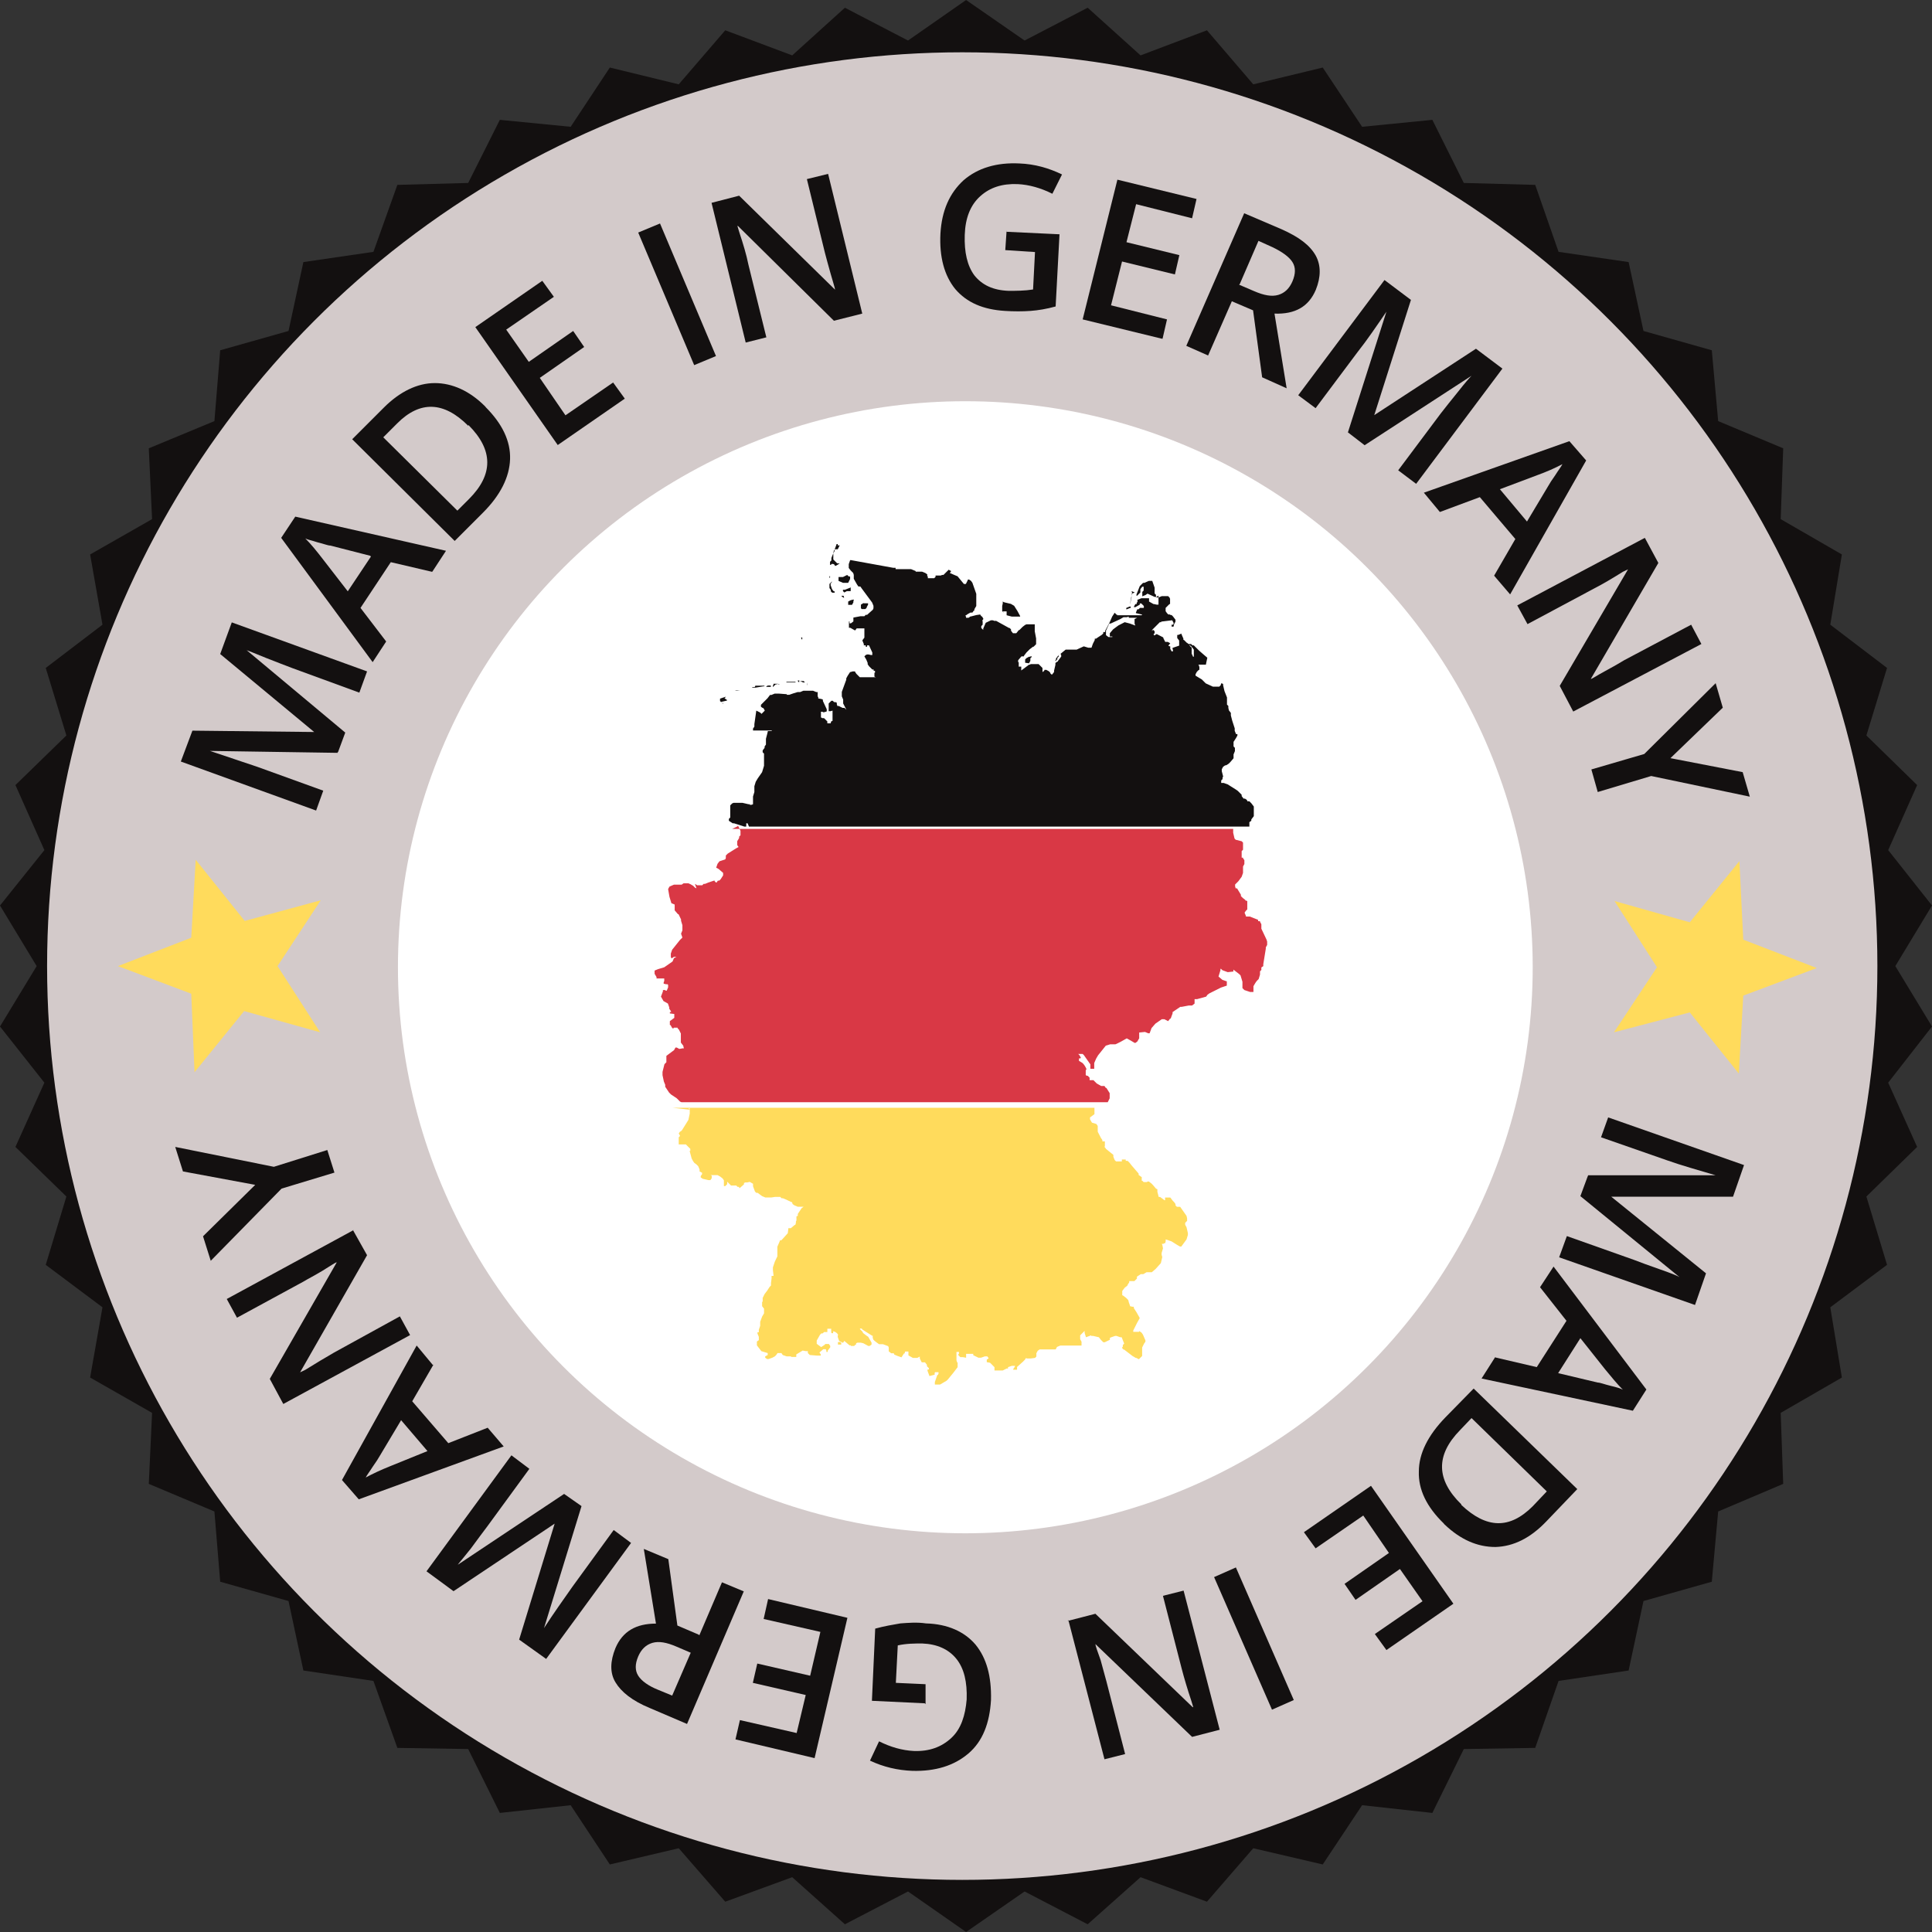
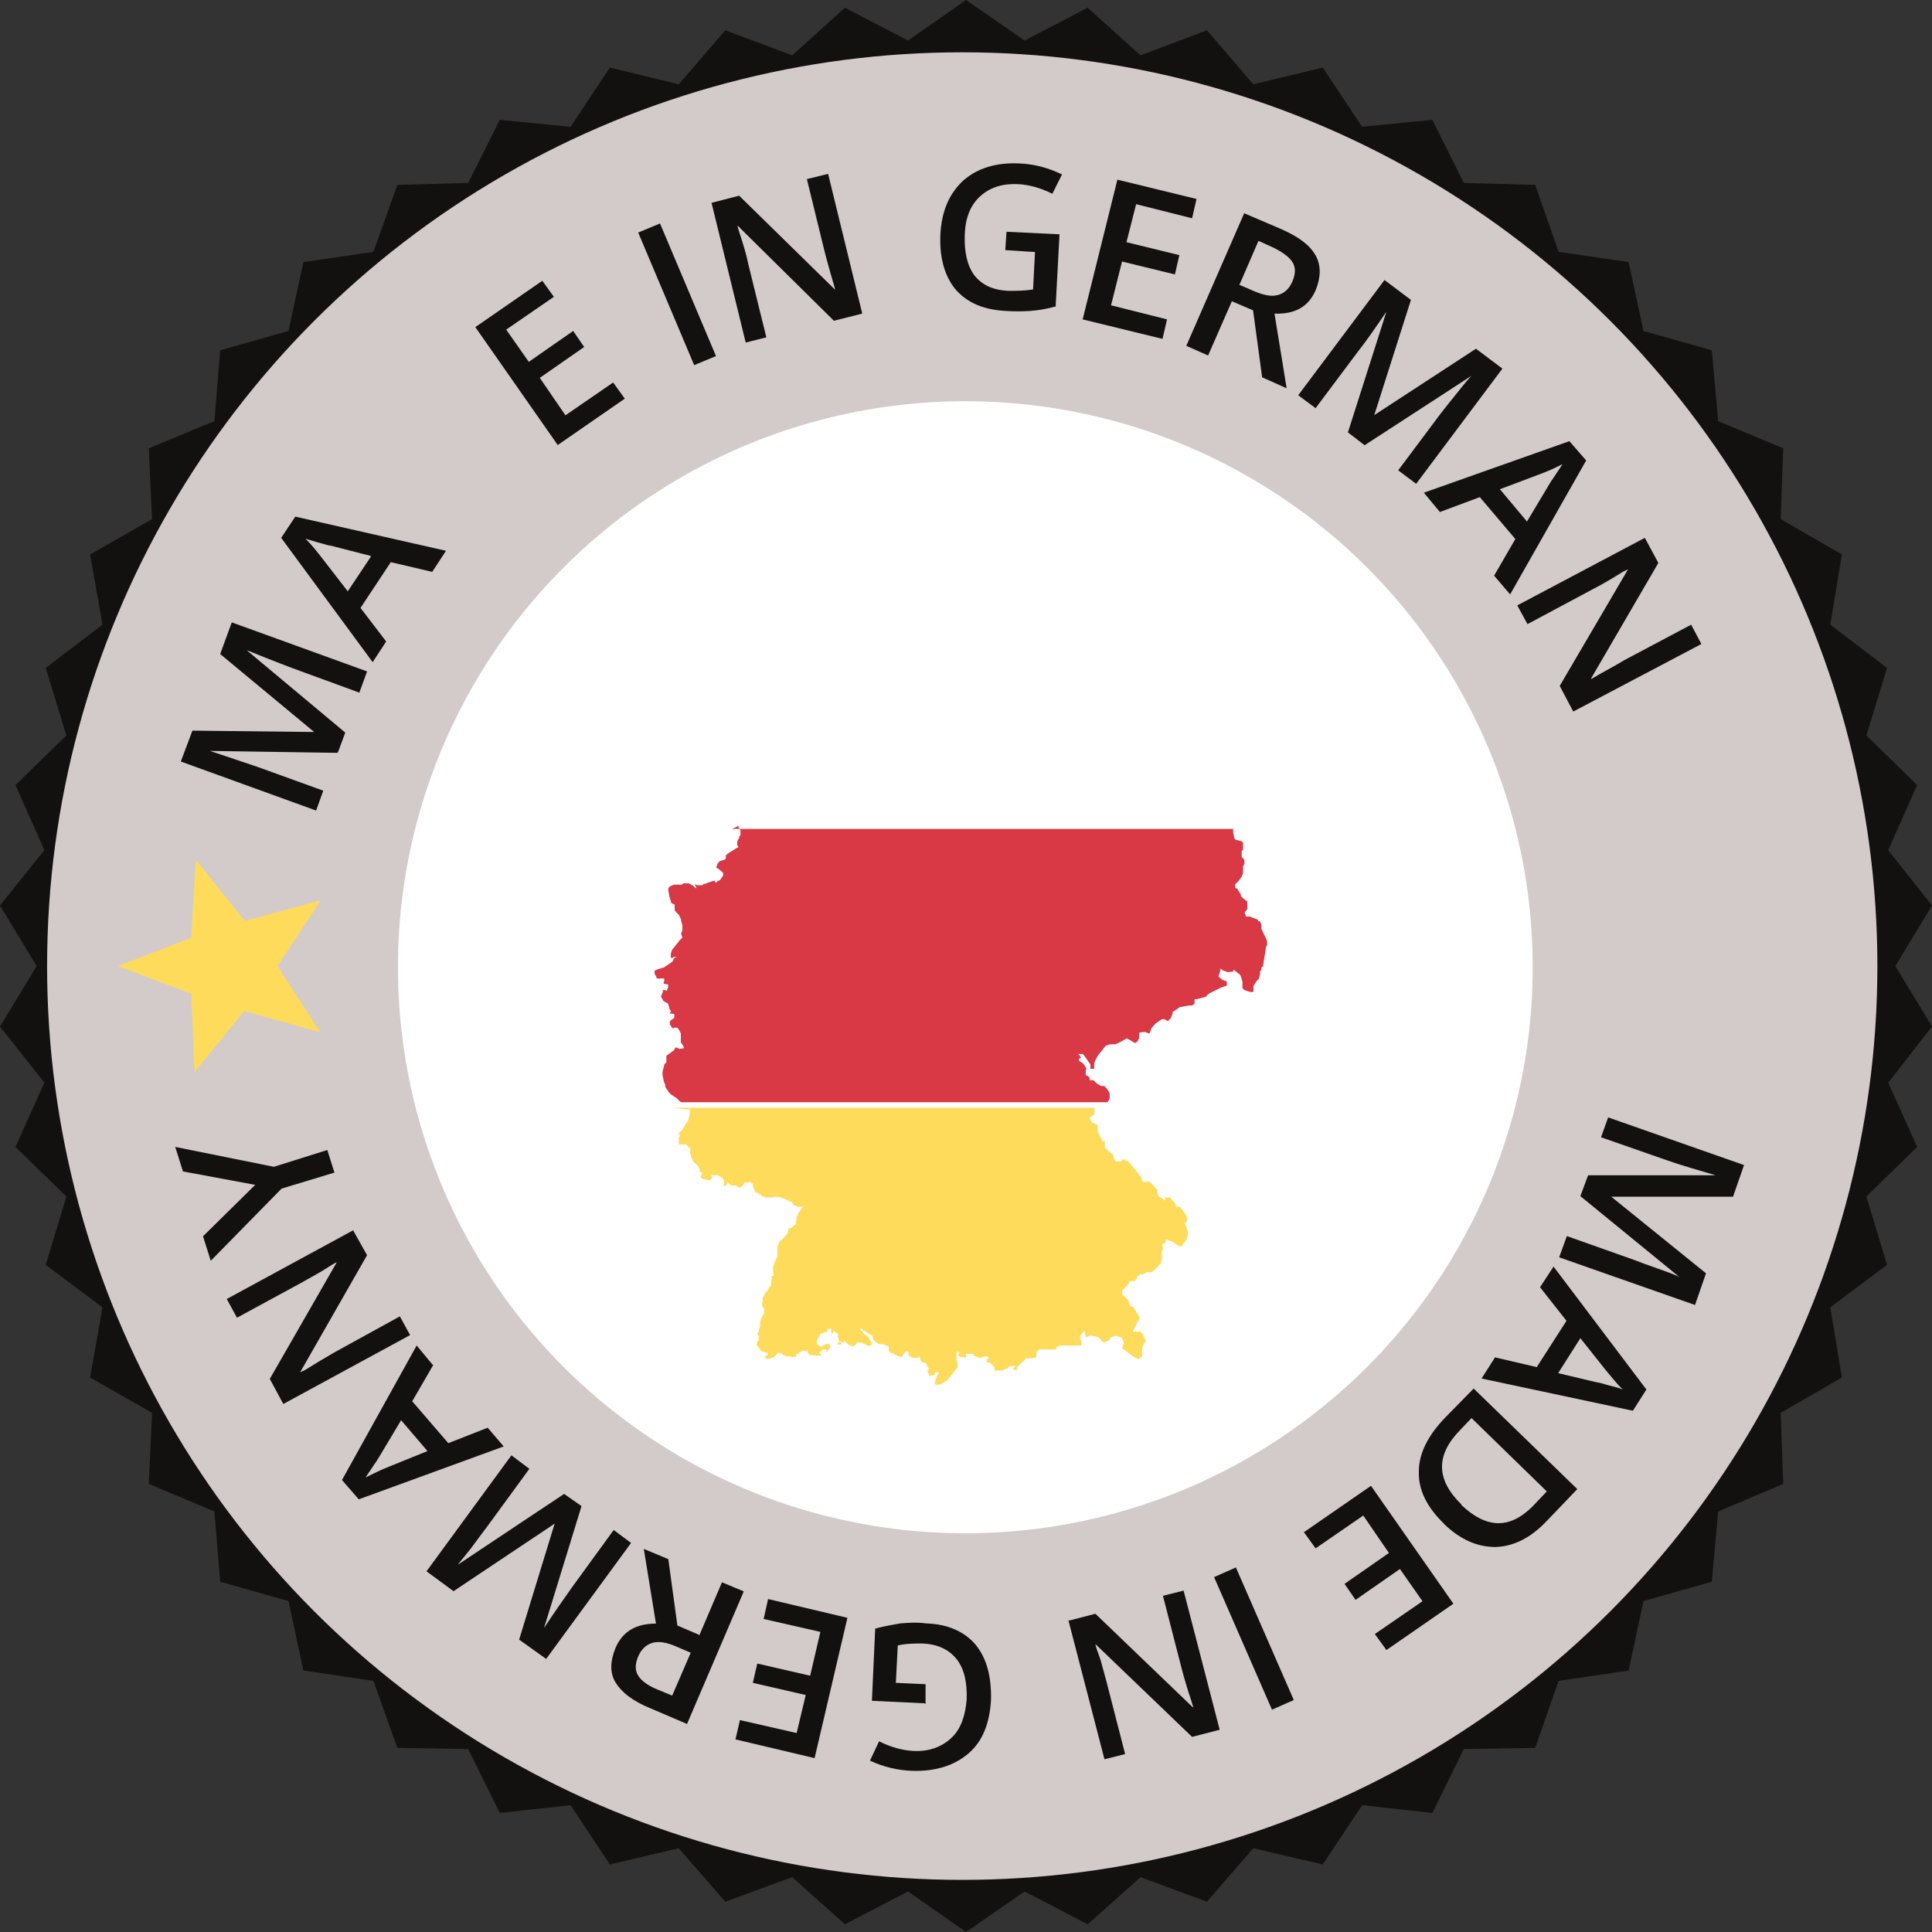
<svg xmlns="http://www.w3.org/2000/svg" id="Ebene_1" viewBox="0 0 100.11 100.11">
  <rect x="0" y="0" width="100.11" height="100.11" fill="#333333" stroke="none" />
  <g id="Ebene_2">
    <g id="Stern">
      <polygon points="50.06 0 53.09 2.1 56.36 .4 59.1 2.87 62.54 1.57 64.94 4.37 68.54 3.5 70.58 6.57 74.22 6.21 75.85 9.48 79.55 9.58 80.76 13.05 84.39 13.58 85.16 17.15 88.7 18.15 89.03 21.82 92.4 23.23 92.27 26.9 95.44 28.73 94.84 32.37 97.78 34.61 96.71 38.11 99.34 40.68 97.84 44.05 100.11 46.92 98.21 50.06 100.11 53.19 97.84 56.1 99.34 59.43 96.71 62 97.78 65.54 94.84 67.74 95.44 71.38 92.27 73.21 92.4 76.89 89.03 78.32 88.7 81.96 85.16 82.96 84.39 86.56 80.76 87.1 79.55 90.57 75.85 90.63 74.22 93.94 70.58 93.54 68.54 96.61 64.94 95.77 62.54 98.54 59.1 97.27 56.36 99.71 53.09 98.01 50.06 100.11 47.05 98.01 43.78 99.71 41.05 97.27 37.58 98.54 35.17 95.77 31.6 96.61 29.57 93.54 25.9 93.94 24.26 90.63 20.59 90.57 19.35 87.1 15.72 86.56 14.95 82.96 11.41 81.96 11.11 78.32 7.71 76.89 7.88 73.21 4.67 71.38 5.31 67.74 2.37 65.54 3.44 62 .8 59.43 2.3 56.1 0 53.19 1.9 50.06 0 46.92 2.3 44.05 .8 40.68 3.44 38.11 2.37 34.61 5.31 32.37 4.67 28.73 7.88 26.9 7.71 23.23 11.11 21.82 11.41 18.15 14.95 17.15 15.72 13.58 19.35 13.05 20.59 9.58 24.26 9.48 25.9 6.21 29.57 6.57 31.6 3.5 35.17 4.37 37.58 1.57 41.05 2.87 43.78 .4 47.05 2.1 50.06 0" style="fill:#131010;" />
      <ellipse cx="49.86" cy="50.06" rx="47.42" ry="47.35" style="fill:#d3caca;" />
      <ellipse cx="50.02" cy="50.12" rx="29.4" ry="29.33" style="fill:#fff;" />
      <path d="m17.49,39.01l-6.61-.1h0c.9.3,1.7.57,2.47.83l3.4,1.23-.37,1.03-7.01-2.54.6-1.6,6.31.07h0l-4.87-4.04.6-1.64,7.01,2.54-.4,1.1-3.47-1.27c-.33-.13-.8-.3-1.37-.53-.57-.23-.9-.37-1-.4h0s5.11,4.27,5.11,4.27l-.37,1-.03.03Z" style="fill:#131010;" />
      <path d="m22.39,29.63l-2.14-.5-1.57,2.37,1.33,1.74-.7,1.07-4.74-6.44.73-1.1,7.81,1.77-.7,1.07-.03.03Zm-3.2-.83l-2.07-.53c-.13,0-.37-.1-.67-.17-.3-.1-.5-.13-.63-.2.3.3.6.67.93,1.1l1.27,1.64,1.2-1.8-.03-.03Z" style="fill:#131010;" />
-       <path d="m25.16,21.09c.87.87,1.3,1.77,1.27,2.7s-.5,1.87-1.4,2.77l-1.47,1.47-5.31-5.27,1.64-1.64c.83-.83,1.74-1.27,2.64-1.27s1.8.4,2.6,1.2l.03.03Zm-.9.97c-1.27-1.27-2.5-1.3-3.67-.13l-.73.73,3.84,3.8.6-.6c1.27-1.27,1.27-2.54-.03-3.84v.03Z" style="fill:#131010;" />
      <path d="m32.37,20.66l-3.47,2.4-4.27-6.11,3.47-2.4.6.83-2.47,1.7,1.17,1.67,2.3-1.6.57.83-2.3,1.6,1.33,1.94,2.47-1.7.6.83Z" style="fill:#131010;" />
      <path d="m35.97,18.92l-2.9-6.87,1.13-.47,2.9,6.87-1.13.47Z" style="fill:#131010;" />
      <path d="m44.68,16.25l-1.47.37-4.97-4.91h-.03l.1.33c.2.6.37,1.17.47,1.67l.93,3.77-1.07.27-1.77-7.24,1.43-.37,4.97,4.87h0c0-.07-.1-.37-.23-.83s-.23-.83-.3-1.1l-.93-3.8,1.1-.27,1.77,7.24h0Z" style="fill:#131010;" />
      <path d="m52.16,12.01l2.74.13-.2,3.74c-.47.13-.9.2-1.3.23-.4.03-.87.03-1.33,0-1.13-.07-1.97-.43-2.57-1.13-.57-.7-.83-1.67-.77-2.87.07-1.2.47-2.1,1.2-2.77.73-.63,1.7-.93,2.9-.87.77.03,1.5.23,2.2.57l-.5,1c-.6-.3-1.2-.47-1.8-.5-.8-.03-1.43.17-1.94.63s-.77,1.13-.8,2c-.03.9.13,1.6.5,2.1.4.5.97.77,1.77.8.4,0,.83,0,1.27-.07l.1-1.94-1.54-.1.07-1.03v.07Z" style="fill:#131010;" />
      <path d="m60.2,17.55l-4.1-1,1.8-7.24,4.1,1-.23,1-2.9-.73-.5,1.97,2.74.67-.23,1-2.74-.67-.57,2.27,2.9.73-.23,1h-.03Z" style="fill:#131010;" />
      <path d="m63.8,15.68l-1.2,2.74-1.13-.5,3-6.87,1.94.83c.9.4,1.47.83,1.77,1.37.27.5.27,1.1,0,1.77-.37.87-1.07,1.27-2.14,1.23l.63,3.87-1.27-.57-.47-3.47-1.1-.47-.03.07Zm.4-.93l.77.33c.53.23.93.3,1.27.2.33-.1.57-.33.73-.7.17-.4.17-.73,0-1s-.53-.53-1.03-.77l-.73-.33-.97,2.24-.03.03Z" style="fill:#131010;" />
      <path d="m69.84,22.42l2-6.27h0c-.5.73-1,1.47-1.5,2.1l-2.17,2.9-.9-.67,4.47-5.97,1.37,1.03-1.9,5.97h0l5.27-3.44,1.37,1.03-4.47,5.97-.93-.7,2.2-2.94c.23-.3.53-.67.9-1.13.37-.47.6-.73.7-.83h0l-5.54,3.6-.87-.67h0Z" style="fill:#131010;" />
      <path d="m77.42,29.83l1.1-1.9-1.84-2.17-2.07.77-.83-1,7.54-2.67.87,1-3.94,6.94-.83-.97h0Zm1.7-2.8l1.1-1.84c.07-.13.2-.33.37-.57.17-.27.3-.43.37-.57-.37.2-.83.4-1.3.57l-1.94.73,1.4,1.67h0Z" style="fill:#131010;" />
      <path d="m81.52,36.87l-.7-1.33,3.54-6.04h0s-.27.13-.27.13c-.53.33-1.03.63-1.5.87l-3.44,1.84-.53-.97,6.61-3.5.7,1.3-3.5,6.01h0c.07,0,.3-.17.73-.4s.77-.43,1-.57l3.47-1.84.53,1-6.64,3.5h0Z" style="fill:#131010;" />
-       <path d="m86.53,39.28l3.77.73.37,1.27-5.11-1.07-2.77.83-.33-1.17,2.74-.8,3.7-3.67.37,1.27-2.77,2.67.03-.07Z" style="fill:#131010;" />
      <path d="m82.29,60.9h6.61c-.9-.27-1.74-.5-2.5-.77l-3.44-1.2.37-1.03,7.04,2.47-.57,1.64h-6.31l4.91,3.97-.57,1.64-7.04-2.47.4-1.1,3.47,1.23c.33.13.8.3,1.37.5.57.2.9.33,1,.4h0s-5.14-4.2-5.14-4.2l.37-1,.03-.07Z" style="fill:#131010;" />
      <path d="m77.49,70.34l2.14.5,1.54-2.4-1.37-1.74.7-1.07,4.81,6.37-.7,1.1-7.84-1.67.7-1.1h.03Zm3.2.8l2.1.5c.13,0,.37.1.67.17s.5.13.63.2c-.3-.3-.6-.67-.93-1.07l-1.27-1.6-1.17,1.84-.03-.03Z" style="fill:#131010;" />
      <path d="m74.82,78.95c-.9-.87-1.33-1.77-1.3-2.7,0-.93.47-1.87,1.37-2.8l1.47-1.5,5.37,5.21-1.6,1.67c-.83.87-1.7,1.3-2.64,1.33-.93,0-1.8-.37-2.64-1.17l-.03-.03Zm.9-.97c1.3,1.23,2.5,1.27,3.7.07l.73-.77-3.9-3.8-.6.63c-1.27,1.3-1.23,2.57.07,3.84v.03Z" style="fill:#131010;" />
      <path d="m67.57,79.39l3.47-2.4,4.27,6.11-3.47,2.4-.6-.83,2.47-1.7-1.17-1.67-2.3,1.6-.57-.83,2.3-1.6-1.33-1.94-2.47,1.7-.6-.83Z" style="fill:#131010;" />
      <path d="m64.04,81.22l3,6.87-1.13.5-3-6.87,1.13-.5Z" style="fill:#131010;" />
      <path d="m55.33,83.99l1.43-.37,5.04,4.84h.03l-.1-.33c-.2-.6-.37-1.17-.5-1.67l-.97-3.77,1.07-.27,1.87,7.21-1.43.37-5.01-4.81h0c0,.07.1.37.27.83.13.47.23.83.3,1.1l.97,3.77-1.07.27-1.87-7.21-.03.03Z" style="fill:#131010;" />
      <path d="m47.92,88.26l-2.74-.13.17-3.74c.47-.13.9-.2,1.3-.27.4-.03.87-.07,1.33,0,1.13.03,2,.43,2.57,1.1.57.7.83,1.64.8,2.87-.07,1.2-.43,2.14-1.17,2.77s-1.7.93-2.9.9c-.77-.03-1.5-.2-2.2-.53l.47-1c.6.3,1.2.47,1.8.5.8.03,1.43-.2,1.94-.67s.73-1.17.8-2c.03-.9-.13-1.6-.53-2.1s-1-.77-1.77-.8c-.4,0-.83,0-1.27.1l-.1,1.94,1.54.07v1.03l-.03-.03Z" style="fill:#131010;" />
      <path d="m39.81,82.86l4.1.97-1.7,7.27-4.1-.97.23-1,2.94.67.47-1.97-2.74-.63.23-1,2.74.63.53-2.27-2.94-.67.23-1.03h0Z" style="fill:#131010;" />
      <path d="m36.24,84.73l1.17-2.74,1.13.47-2.94,6.87-1.94-.83c-.9-.37-1.47-.83-1.77-1.33s-.27-1.1,0-1.77c.37-.87,1.07-1.27,2.1-1.27l-.63-3.87,1.27.53.47,3.44,1.1.47.03.03Zm-.4.93l-.77-.33c-.53-.23-.93-.3-1.27-.2-.33.1-.57.33-.73.7-.17.4-.17.73,0,1s.53.53,1.03.73l.73.3.97-2.24.03.03Z" style="fill:#131010;" />
      <path d="m30.13,78.05l-1.94,6.31h0c.5-.77,1-1.47,1.47-2.14l2.14-2.94.9.67-4.4,6.01-1.4-1,1.84-6.01h0l-5.24,3.5-1.4-1.03,4.4-6.01.93.7-2.17,2.97c-.23.3-.5.67-.87,1.17-.37.47-.6.73-.67.83h0l5.51-3.67.9.63h0Z" style="fill:#131010;" />
      <path d="m22.46,70.71l-1.1,1.9,1.87,2.17,2.04-.8.83.97-7.51,2.74-.87-1,3.87-6.97.83,1h.03Zm-1.67,2.87l-1.1,1.84c-.07.13-.2.33-.37.57-.17.27-.3.43-.37.57.37-.2.8-.4,1.3-.6l1.9-.77-1.4-1.64.03.03Z" style="fill:#131010;" />
      <path d="m18.29,63.74l.73,1.3-3.47,6.07h0s.27-.13.27-.13c.53-.33,1.03-.63,1.5-.9l3.4-1.87.53.97-6.57,3.57-.7-1.3,3.47-6.04h0c-.07,0-.3.17-.73.43s-.77.43-1,.57l-3.44,1.87-.53-.97,6.57-3.57h-.03Z" style="fill:#131010;" />
      <path d="m13.25,61.4l-3.77-.7-.4-1.27,5.11,1.03,2.77-.87.37,1.17-2.74.83-3.67,3.74-.4-1.27,2.74-2.7v.03Z" style="fill:#131010;" />
-       <polygon points="94.14 50.16 90.33 51.59 90.1 55.63 87.56 52.46 83.63 53.49 85.86 50.12 83.66 46.69 87.56 47.79 90.13 44.62 90.33 48.69 94.14 50.16" style="fill:#ffdb5c;" />
      <polygon points="6.11 50.06 9.91 48.59 10.14 44.55 12.68 47.72 16.62 46.65 14.38 50.06 16.59 53.49 12.65 52.39 10.08 55.56 9.91 51.49 6.11 50.06" style="fill:#ffdb5c;" />
    </g>
  </g>
-   <path id="black_stripe" d="m43.35,28.2h0l-.1.27v.07l-.1.2h0l-.07.17v.13s-.07.07-.07.07v.73s-.03.03-.03.03v.07h.03v-.47h0v-.03h0v-.17h.03l.1-.07h0v.03h.07s.07.1.07.1h0l.13-.07.1-.07h-.13l-.1-.1h0l-.1-.1v-.33l.03-.13h0s.07-.07.07-.07h.13s.1-.2.1-.2h-.1v-.07h-.07Zm.7.83h0l-.07.2v.2h0l.1.13.13.13h0l.03.1v.2s.17.3.17.3h0l.07.1h.1s.07.1.07.1l.17.23.37.5.07.17h0v.13l-.03.07h0l-.3.27h-.07l-.07.07h-.2l-.37.07v.13h0v.07h0l-.13.1h-.07v-.1h-.03v.07h0v.13h0v.13h.07l.23.13h.03s.07-.1.07-.1h.4v.07h0v.07h0v.27h0v.07s-.1.13-.1.13h0v.03h0l.07.17v.07h.1v.07h.07v-.07h.1l.17.37h0v.03h0v.03h0v.07h-.07l-.13-.03h-.07l-.07.03-.07.07h0l.1.17.07.17v.07l.07.1.07.07.1.1h.07v.07h.07v-.03.13h-.03v.2s.07.03.07.03h-.83s-.17-.17-.17-.17l-.07-.1h0v-.03h-.13l-.1.03h-.03s-.13.2-.13.2l-.07.13v.07l-.23.63h0v.23l.07.17v.13s0,.07,0,.07l.17.33-.1-.1h-.1l-.2-.1h-.07s-.03-.1-.03-.1v-.07s-.07-.03-.07-.03h-.07s-.07-.07-.07-.07h-.07l-.07.07-.07.07h0v.07h0v.33h.1l.1-.03h0v.33h0v.2s-.07.03-.07.03h0s-.03.1-.03.1h-.17v-.1s-.1-.1-.1-.1l-.07-.07h-.1l-.03-.03h-.03v-.07h0v-.23h.07s.07.03.07.03h0l.1-.03h.03l.03-.03h0v-.07h0v-.03h0l-.2-.43v-.07l-.07-.03h0l-.17-.03v-.07l-.03-.03v-.17h0v-.03h0v-.03h-.07l-.17-.07h-.5l-.17.07h-.13l-.23.07-.2.07h-.13v-.03h0l-.4-.03h-.23l-.17.07h-.07s-.13.17-.13.17l-.07.07-.27.27h0v.1l.1.07h.03l.07.13-.07.07-.1.1-.07-.07-.2-.1-.1.7v.13l-.07.1h0v.1h.97v.03h-.2l-.03.13-.07.27v.3l-.07.1v.07s-.1.13-.1.13h0v.1l.07.07v.63l-.03.1-.07.23-.23.33-.1.17-.07.23v.3l-.07.23v.4s-.07.03-.07.03h-.1v-.03h-.07l-.3-.07h-.47l-.07.03-.1.1v.63s-.07.07-.07.07v.1h0l.2.13h.07l.53.17h.1v-.17h.07l.07.17h25.93v-.2h0v-.03h0l.1-.07v-.07s.13-.17.13-.17h0v-.5h0l-.13-.17h0l-.1-.1h-.1s-.03-.07-.03-.07l-.1-.07h-.07s-.1-.13-.1-.13h0v-.07h0l-.1-.1-.1-.1-.1-.07-.43-.27-.2-.07h-.13v-.03h0v-.1l.07-.07v-.07s.03-.07.03-.07h0s-.07-.27-.07-.27v-.1h0s.07-.13.07-.13l.1-.07h.03l.07-.03.1-.07.07-.07.17-.2h0v-.2s.07-.17.07-.17h0v-.17l-.07-.07h0v-.07h0v-.17h0l.13-.2.07-.13h0v-.07h-.07l-.07-.17v-.13l-.13-.4-.07-.27v-.13l-.1-.13h0l-.03-.13v-.1s-.07-.07-.07-.07h0v-.37l-.13-.33-.07-.3v-.07l-.07-.03h-.03l-.03.1-.07.07h-.33l-.37-.17h0l-.1-.1-.1-.1-.33-.2h0v-.07h0l.07-.13.1-.1h.03v-.07h0v-.07h0s-.03-.1-.03-.1l-.2-.23-.17-.37v-.23h0v-.1h-.03s-.2-.23-.2-.23l-.2.07-.5.17h0l-.07.03h0l.03.1h0v.07h-.07l-.07-.13h0v-.13h-.03l-.07-.03h0s.1-.13.1-.13h0l-.13-.07h-.13l-.1-.2h0v-.03l-.33-.17h-.03l-.1.07-.13-.17-.1-.3h0s.03-.13.03-.13l-.23-.33h-.13l-.2.07h0l-.07.07h0v.17h0v.03h0l-.07.07h-.1l-.27-.1-.27-.07-.33.17-.27.2-.17.2v.17h.13v.03h-.2l-.13-.1h0v-.23l.17-.37h.07s.5-.23.5-.23l.17-.1h.17s.1-.03.1-.03h0v.03h0v.03h.57v-.03l.13-.1h-1.3v-.03h-.03l-.1-.1-.13.2-.13.3-.23.43v.07h-.1v.07h0l-.07.07-.2.13-.1.07h-.07v.07l-.1.2-.07.2h-.17l-.23-.07-.37.17h-.57l-.4.33-.1.13v.07h-.03v.07h0l.1-.1v-.07s.07-.07.07-.07v-.07l.1-.07h0l.03.07h0v.07l-.17.23h0v.03h-.03l-.1.07h0v.1s-.07.3-.07.3v.07l-.1.13h-.03l-.07-.07h0v-.03h0s-.07-.07-.07-.07l-.13-.07h-.1v.03h0l-.07.07h-.03v-.07h0v-.13l-.2-.2h-.43v.03h-.07l-.17.13-.23.17h0v-.13h0v-.07h-.13v-.03h0v-.2h-.03v-.03h0v-.07h0l.17-.2h.13v-.03l.13-.17.17-.17.17-.13h.03l.13-.13h0v-.3s-.07-.37-.07-.37v-.13h0v-.23h-.43l-.07.03-.13.1-.1.1-.07.07h-.03s-.1.13-.1.13h0l-.03.03h-.17l-.1-.13h0v-.07h0l-.07-.07h-.03l-.67-.37h-.1l-.07-.03h-.1l-.27.13h0l-.13.3v.07l-.1-.1h0v-.1l.07-.07v-.2h-.03l.07-.1h0s-.07-.13-.07-.13h-.03l-.07-.1h0l-.2.03-.27.07h-.03l-.1.07h-.13v-.03h0l-.03-.1h.03l.1-.07.13-.07h.1s.07-.1.07-.1h.03v-.07l.1-.17h0v-.63l-.2-.57-.07-.1-.1-.07h-.07s0,0,0,0h0v.03h0l-.1.2h-.1l-.33-.4-.17-.07-.23-.1.07-.1h0s-.13-.07-.13-.07h0l-.27.27h-.07l-.07.03h-.27v.07h0l-.07.07h-.33v-.1h-.03v-.03h0v-.07l-.1-.07-.17-.07h-.33v-.03h0l-.07-.03-.17-.07h-.8v-.07h-.13l-2.2-.4Zm-.37.87h-.23v.03h0v.1h0v.07h0l.23.1h.27l.1-.2v-.13h-.07s-.07-.07-.07-.07h-.03l-.2.1Zm16.02.2h-.17l-.23.1h-.07l-.1.1-.07.07h0l-.17.43h0v.07h.03l.17-.17v-.1s0,0,0,0h0v-.07h0l.1-.13h.07v.1h0v.1l-.07.07h0v.23l.17-.07.1-.07.37.17h.1l.1-.07v.47h-.1l-.13-.03h-.03l-.23-.13h0v-.17h-.4l-.17.07h-.03v.17h0s.1.03.1.03h.1l.13.13v.1h-.2s-.07.07-.07.07h-.07l-.07.17h0v.03h0l.3.07h.03l-.07.07-.33.17h0v.23l.1.27h0l.87.3.07-.07h0v-.1l-.07-.07h-.03l-.03.07h0v-.07l.23-.23.17-.17h.07v-.03l.57-.07h0l.07.13h0v.07h0l-.03.03h-.07v.1h.1l.03-.13.07-.13v-.1s-.13-.17-.13-.17l-.07-.07h-.07v-.03h-.1l-.07-.07-.07-.1h0v-.17h0l.1-.1.1-.1h.03v-.27h0l-.03-.07-.07-.07h-.33s-.17.07-.17.07h-.1l-.03-.07v-.07s-.07-.07-.07-.07v-.1h0v-.07h0v-.1h0v-.03h0l-.13-.37Zm-16.59.03h0l-.13.13h0v.07h0v.07h0v.07l.07.1v.07s.07.07.07.07h.13v-.03h0v-.03h0l-.07-.03-.07-.1-.07-.2h0v-.07h0l.07-.1h0Zm1,.3l-.33.13h-.1v.07h0l.07.07.13-.07h.2v-.07h0v-.13h.03Zm14.55.27l-.1.57v.07h0v.03h0v-.07l.07-.33v-.2s.17-.07.17-.07l-.17-.07h0l.03.07Zm-15.05.2h0l.1.07h.03l-.03-.1h-.1v.03Zm.6.17h0l-.13.03h0l-.13.07h0v.07h0v.03h0v.07h.2l.07-.13v-.07l.03-.07h-.03Zm7.78.1h-.03v.1h0s-.03.13-.03.13v.07h0v.2h0l.1.07h0l-.07-.03h0v-.03h.13s.07,0,.07,0h0v.2l.27.07h.43v-.03l-.07-.13-.07-.13-.17-.27-.17-.1-.3-.07h0l-.1-.03Zm6.97.03h-.03l-.03.03v.07h-.07l-.07.13h0v.03h.07l.23-.13h0v-.07h-.07l-.03-.07h0Zm-14.18.03l-.17.1h0v.2h.03v.03h.2l.07-.07h0v-.03l.07-.13h0v-.07h-.27l.07-.03Zm13.75.2h0l-.17.07h0v.07h.03l.17-.07h.03v-.07h-.07Zm2.54,1.47h-.07v.03h0v.13h0l.1.13h0v.27l.2.33h0l.2-.1h0v-.07h0l-.07-.1v-.1h.2l.1.07.13.17h0v.37h-.2s-.03-.13-.03-.13v-.1h-.17v.1h0v.03l.07.07h0s.03.17.03.17h0v.1h0v.07h-.07s-.07.07-.07.07h-.07v.03h0v.1s0,.03,0,.03h.07l.07.03h.37v-.03l.23-.13h.4v-.03h0l.07-.33-.2-.17-.23-.2-.27-.27h-.07s-.07-.07-.07-.07h-.13l-.1-.07h0l-.07-.07-.07-.07h-.03v-.07l-.1-.23h0v-.03h0l-.17.07Zm-19.56.13h0l.03.1h.03v-.1h.03-.1s.03,0,0,0h0Zm2.64.73h0v.1h0v-.13h0v.03Zm9.24.27h-.07l-.13.07-.07.07h0v.1h0v.07h0l.2.03.07-.13v-.13s.07-.07.07-.07h0v-.03h-.07v.03Zm-11.98,1.23h-.07v.03l.07.07v-.1h0l.2.1h.1l-.07-.07h-.2l-.03-.03Zm-.53.07h-.13v.07h0v.03h0v-.07h.47v-.03h-.33Zm.97.03h0l-.03.17h0v-.07l.03-.1h-.07.07Zm-1.54.07h-.23v.07h-.03v.1h0l.13-.13h0l.13-.03.1.03h.13-.2l-.03-.03Zm-.53.1h0l-.07.03h0v.03h.23v-.07h-.17Zm-.67.07h-.13v.03h.17l.43-.07h.03v-.03h-.47l-.03.07Zm-.57.17h-.37s-.1.03-.1.03h0l.27-.03h.33-.2.07Zm-.93.33h0l-.3.1h0v.03h0v.1l.13.1h.03v-.03h0v.07h0l-.03-.03-.07-.07.3-.07h0v-.03l-.1-.07h-.03l.07-.1Z" style="fill:#131010;" />
  <path id="red_stripe" d="m37.94,42.78h0Zm.3,0l.13.27v.23l-.07.07v.07s-.1.17-.1.17h0v.07h0v.13l.07.1-.13.07-.43.27-.1.1h0v.13h0l-.03.07h0l-.3.1-.1.13-.07.2.13.07.23.2h0v.1h0v.03l-.13.2-.07.07h-.07s-.07.1-.07.1h-.03l-.07-.07h0v-.03h-.03l-.3.1-.17.07h-.07s-.07.07-.07.07h-.27l-.1-.07h0v.03h0l.07.2h0l-.07-.03-.1-.1-.17-.1h-.03l-.03-.03h-.27l-.1.07h-.27s-.13,0-.13,0l-.23.1-.07.13.07.4.1.33h0l.17.07v.3l.17.2h.03l.13.27v.07s.07.23.07.23h0v.27l-.07.17.07.2-.13.13-.4.5-.07.2v.17l.03.07h.03l.1-.07h.13l-.13.07-.07.17-.43.3-.33.1-.17.07h0v.17l.1.17v.07h.4v.13l-.03.07v.07l.13.03h.07l.03.03h0v.03h0v.07h0v.03h0s-.07.17-.07.17h-.07v-.03h-.13v.07l-.1.27.13.23.23.13h0l.07.2h0v.07l.07.1h0s.03.07.03.07h-.07v.07s.23.03.23.03v.2s-.23.17-.23.17h0v.2h.03l.1.17h.07v-.03h.2v.03h0l.07.07h0s.1.2.1.2h0v.1h0v.17h0v.2l.13.17h0v.03h0l.03.1h-.07l-.17.03-.13-.07h-.07l-.07.13h0s-.4.3-.4.3h0v.33l-.1.1-.1.4v.17l.07.33.07.17h0v.1l.2.3.1.1.3.2.17.17h0l.07.03h22.09l.1-.2h0v-.27l-.17-.27h-.03s-.07-.1-.07-.1h-.17l-.23-.13-.17-.17h-.2v-.13l-.1-.1h-.07v-.03h-.03v-.2h0v-.07h.03v-.07h0l-.07-.13-.07-.1-.07-.07h0l-.17-.1v-.13h.07l.03-.03h0l-.07-.13-.07-.07h.23l.07.07.33.47v.13h0v.1h.2v-.1h0v-.03h0v-.17h0s.1-.23.1-.23l.1-.17.4-.5.23-.07h.27s.07-.03.07-.03l.2-.1.3-.17h.03l.23.13.17.1h.03l.1-.07h0l.1-.17h0v-.03h0v-.27h0l.3-.03.17.07h.07l.1-.27h0s.2-.23.2-.23l.33-.23h.13l.2.1.1-.13h.03l.1-.27h0v-.07h0l.4-.27h.07l.37-.07h.17l.13-.1h0v-.23h.13l.47-.13h0l.07-.1.1-.07.6-.3.3-.1v-.13s0-.07,0-.07h0v-.03h-.03l-.2-.07h0l-.2-.17h0l.1-.33h0v-.07h.03l.07.07h0l.27.1h.03l.27-.03v-.1h0l.3.23.07.07.1.33v.2s0,.13,0,.13h0s.1.1.1.1l.3.1h.17v-.3l.1-.17.07-.1.1-.1h0l.07-.23v-.17s.07-.07.07-.07h0v-.13s.1-.07.1-.07v-.1l.13-.8v-.07l.07-.13v-.17l-.03-.1-.27-.57v-.23h0l-.07-.13h0v-.03h-.1v-.07l-.43-.17h-.2v-.03l-.07-.17h0l.07-.1.07-.07v-.13s0-.23,0-.23v-.07s-.07-.03-.07-.03h-.03v-.03l-.13-.1-.1-.1v-.07l-.2-.33h-.07l-.03-.1h0v-.1h0l.1-.1.07-.07.17-.23.07-.2v-.33h0l.07-.13h0v-.2h0l-.07-.1h0v-.03h-.07v-.07h0v-.2h0v-.07s.07-.07.07-.07h0v-.37h0l-.07-.07h0l-.27-.07h-.03l-.07-.07h0l-.07-.3v-.13h0v-.07h-25.96l.27-.13Z" style="fill:#d93845;" />
  <path id="gold_stripe" d="m35.44,57.43h.17-.17Zm.23,0h.07v.27h0s-.07.33-.07.33l-.33.53-.07.07h-.03l-.07.1h0l.07.13h0l-.07.07h0v.37h.37s.23.23.23.23h0v.07h0v.03h-.03v.03h0l.1.37h0l.07.13h0l.07.1h0l.1.07.1.1.07.17h0v.1l.13.07v.07l-.07.1v.07l.1.07.3.07h.1l.07-.1h0v-.13l-.07-.03h.07s.23,0,.23,0h.07l.13.07.13.1.07.1h0v.3h.07l.1-.1v-.13s.1.1.1.1l.07.07h0l.03.03h.27l.07.07h.07s.03.07.03.07h0l.23-.2v-.07h0l.07-.03h.1l.13-.03.17.1v.13h0s.1.27.1.27l.07.07h.07l.23.17.17.07h.3l.2-.03h.27s.07.07.07.07h.07l.17.07.27.13h.03s.03.1.03.1h0l.1.07.17.07h.3l-.1.07h0l-.2.3v.1s-.07.03-.07.03h0v.2l-.03.07h0v.07h0s-.03.1-.03.1h-.03s-.2.17-.2.17h-.13v.03h0l-.03.23-.27.3h0l-.07.07h-.07v.03h0l-.13.3h0v.03h0v.1h0v.23h0v.07h0v.07l-.13.27-.1.3h0v.07h0v.07h0s.03.27.03.27h0v.03h-.1v.07h0v.07h0l-.03.23v.13s-.07.07-.07.07h0l-.13.2-.13.17h0l-.1.2h0v.2h-.03v.23h0l.1.13h0v.17h0v.07h0s-.1.17-.1.17l-.1.27h0v.07h0v.07h0v.07h0s-.07.2-.07.2v.13h-.07v.07l.07.17h0v.1h0v.07h0l-.1.07h0v.17h0v.03l.23.3.33.1v.1h0l-.13.07h0v.07s.1.07.1.07h.07l.2-.07.13-.07h0l.07-.07h0l.07-.1h.2l.07.1.2.07h.23v.03h.27v-.03h0v-.03h0v-.07h0l.33-.2h0l.17.03h.1v.03h0v.07h0l.1.1h0l.37.03h.2v-.03h0v-.03l-.07-.1.2-.17h.13s.03.07.03.07h0v.07h.07v-.07s.13-.17.13-.17v-.07h0l-.07-.1h-.2v.03h0l-.2.13h0l-.23-.17h0v-.17l.17-.3.07-.07h.07s.07-.07.07-.07h.17v-.17h.2v.2l.03.03h.07v-.1l.1.03.1.07.07.1h-.03v.1l.07.2h0l.2.1h0l.07-.1.27.23h.07v.03h.17s.07-.07.07-.07h.03v-.07h0l.07-.03h.17l.13.03h0l.13.07.13.07h.07l.1-.07v-.1l-.17-.3-.1-.07h0l-.17-.13h0l-.03-.07-.13-.13h0v-.03h0s.1,0,.1,0h0v.03h0l.1.07.43.27h.03v.03h0v.07h0s.03.1.03.1l.07.07.13.1.1.07h.2l.27.1h0l.03.07h0v.2s.13.1.13.1h.13s.03.07.03.07l.17.07.2.07.13-.2h.03s.03-.1.03-.1h.17v.2h0l.23.13h.23l.13-.07h0v.1l.1.2h.17l.1.13v.07s.1.1.1.1v.07h-.07v.07l.1.27.27-.07h0v-.1l.03-.03h.17v.07h0l-.03.07h-.03s-.13.37-.13.37h0v.1h0v.03h.27s.17-.1.17-.1l.17-.1.07-.07.27-.33.23-.3v-.23h0l-.03-.03h0l-.03-.1v-.43h.13v.1h-.03v.07h0l.1.1h.13l.17.03h0v-.07h0v-.13h.37v.07h0s.27.13.27.13h.13l.2-.07h.13l.07.1-.1.07h0v.1h0v.03h0l.17.03.13.13.1.1v.07h0v.1h.43l.2-.1h.07v-.07l.2-.07h.17l-.03.07-.07.1h0v.03h.2v-.07h0v-.07l.3-.27.1-.1h0l.07-.1h0l.03.03h.2l.23-.03h0l.07-.07v-.07h0v-.1l.07-.13h0l.1-.07h.83l.07-.13.17-.07h.57s.1,0,.1,0h.43v-.2l-.07-.13v-.2l.23-.23h0v.1h0s.07.23.07.23l.27-.1h0v.03h.1s.3.07.3.07h0l.1.13.13.13h.07l.27-.13v-.1s.07-.03.07-.03h0l.2-.07h.07l.2.07h.07l.13.33-.07.07v.1h-.03v.07l.07.07h.03s.43.33.43.33l.17.1h.03l.13.07h0l.17-.17h0v-.17h0v-.27h0s.1-.2.1-.2l.07-.1h0v-.07h0l-.13-.3-.07-.1h0l-.1-.07h-.03v.03h-.3v-.07h0l.2-.4.13-.23h0v-.03h0l-.17-.3-.13-.2v-.07h-.07l-.13-.03h0v-.03l-.07-.2h0v-.03h0l-.03-.07-.1-.1-.17-.13h-.03v-.1h0v-.13h0s.13-.17.13-.17l.13-.1h0l.03-.07.07-.1h0v-.07h.27l.13-.13h0v-.07h0v-.03h0l.2-.13h.13l.17-.1h.27l.2-.17h0l.27-.3h0l.07-.3h0v-.03h0l-.03-.1h0v-.1h0l.07-.23h0l-.03-.17h0l-.03-.07h.1v-.03h.07s.03-.1.03-.1h0v-.1l.3.1.27.17h0l.17.1h.07l.27-.37.07-.23v-.1l-.07-.3-.07-.13v-.1s.1-.1.1-.1v-.13l-.03-.13-.33-.47h-.17l-.07-.07v-.07s-.07-.1-.07-.1l-.07-.07-.13-.17h-.27v.07h0v.07h-.03l-.23-.17h-.07s-.07-.27-.07-.27v-.13s-.07-.03-.07-.03l-.17-.2-.07-.07-.13-.1h-.07l-.03.03h-.17l-.07-.07h-.03v-.2h-.03l-.03-.03-.1-.07v-.07s-.37-.43-.37-.43l-.1-.13-.1-.1h-.1v-.07h-.2v.03h0v.07h-.3s-.07-.07-.07-.07h0l-.07-.17h0v-.1l-.37-.3-.1-.13h.03v-.07h0v-.2h-.13v-.07h0l-.07-.1-.17-.33v-.3s-.07-.1-.07-.1h0l-.23-.07h0l-.1-.17h0v-.1h0l.23-.17h0v-.33h.03-21.89l.9.1Zm7.88,12.11h-.13v.13h.17v-.1s-.07,0-.03-.03h0Z" style="fill:#ffdb5c;" />
</svg>